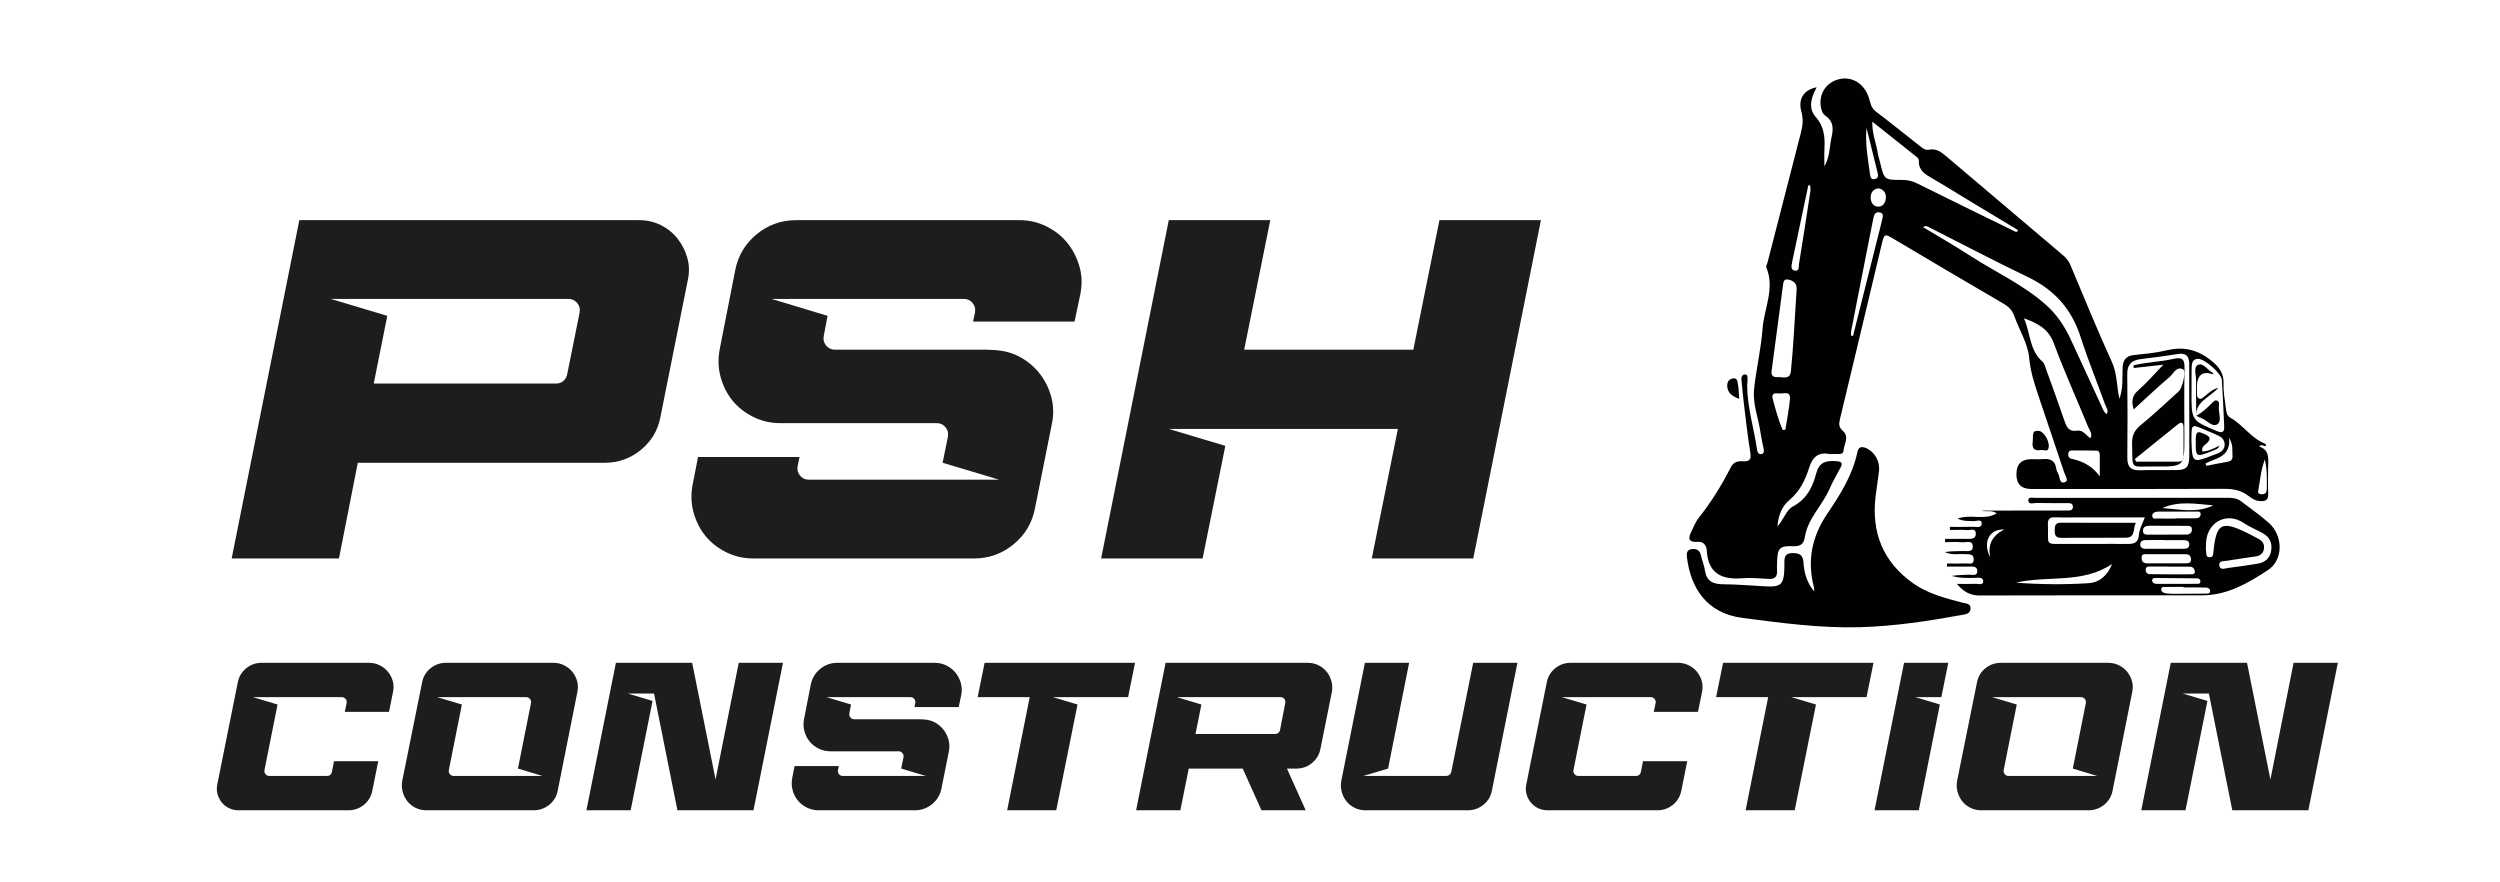
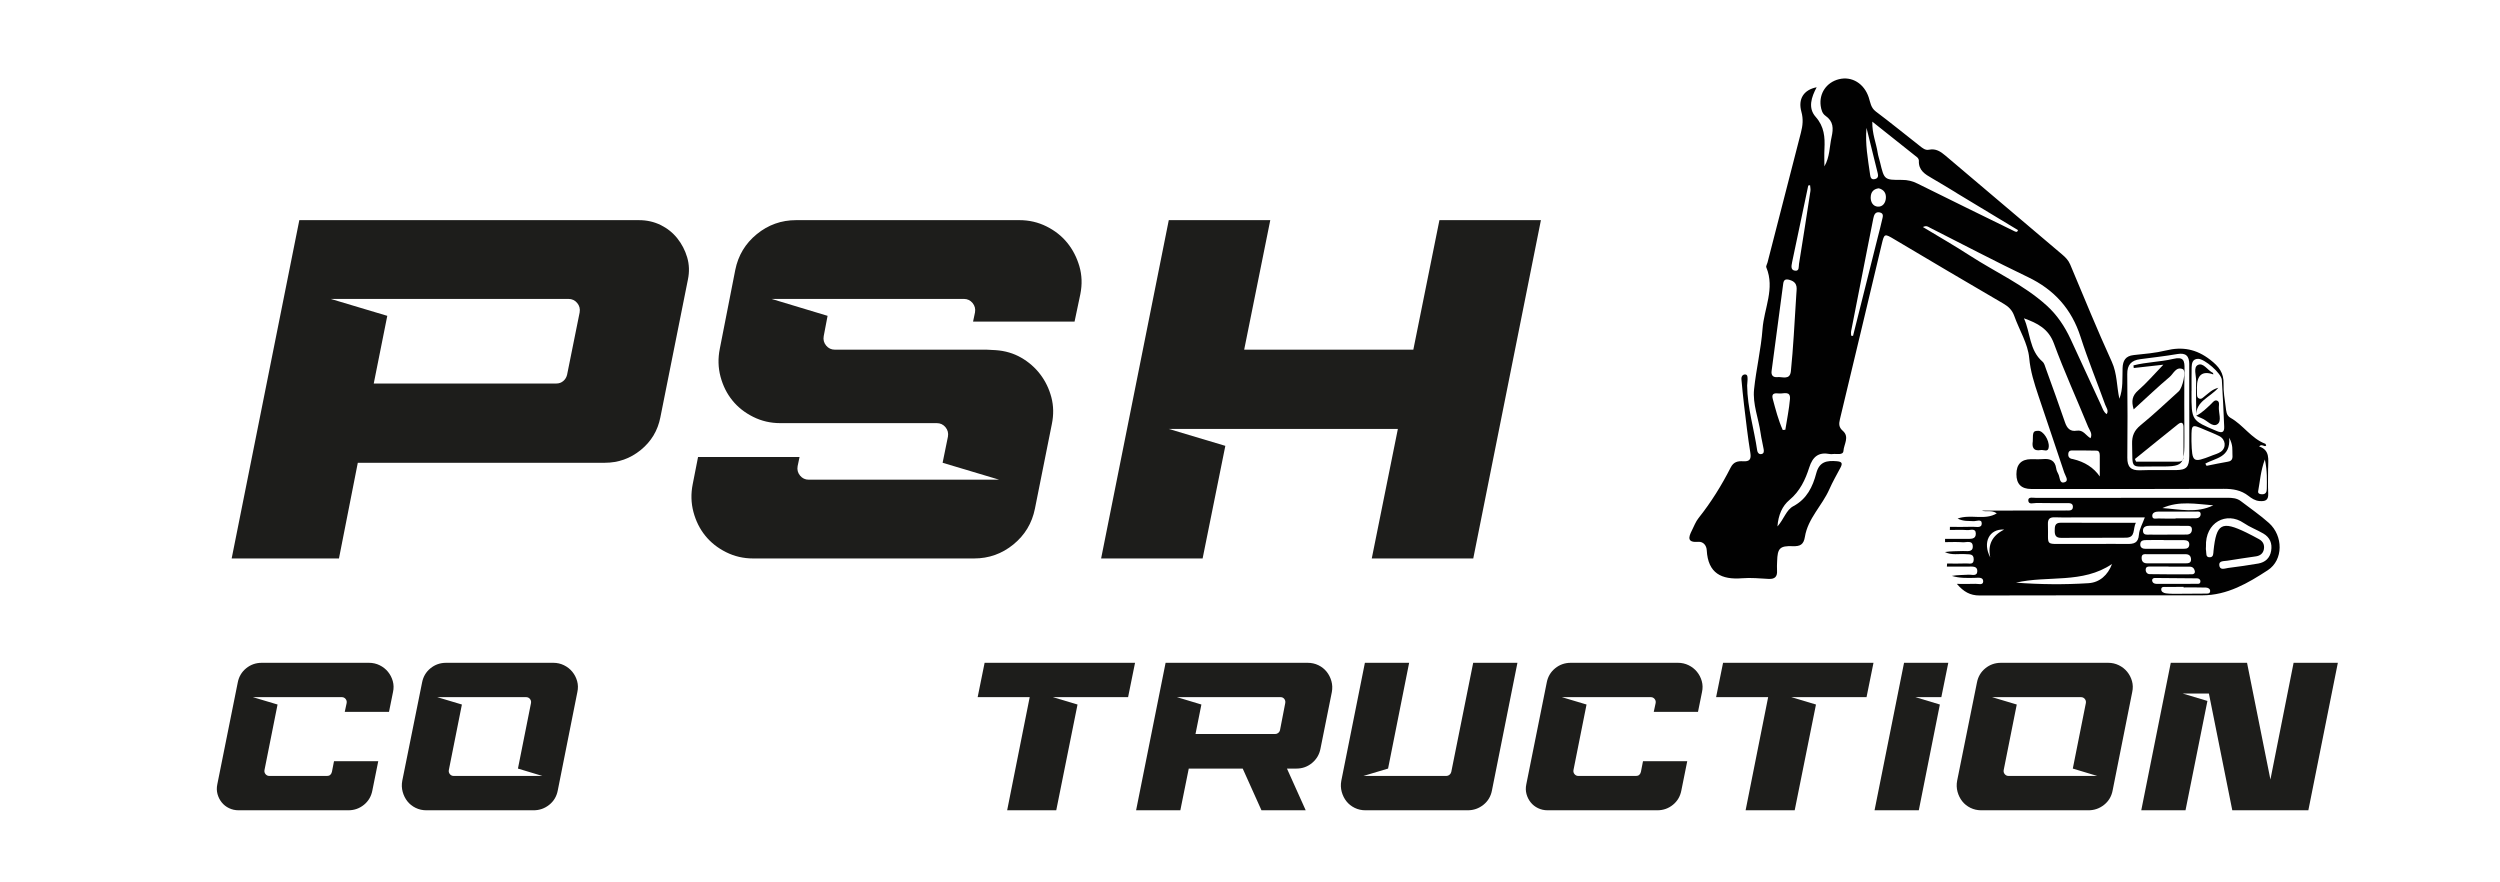
<svg xmlns="http://www.w3.org/2000/svg" id="Calque_1" version="1.1" viewBox="0 0 4818.9 1700.79">
  <defs>
    <style>
      .st0 {
        fill: #010101;
      }

      .st1 {
        fill: #1d1d1b;
      }

      .st2 {
        isolation: isolate;
      }
    </style>
  </defs>
  <g class="st2">
    <path class="st1" d="M487.48,1343.8l47.52,14.21-25.18,126.3c-.55,2.98.13,5.62,2.03,7.92,1.89,2.3,4.33,3.45,7.31,3.45h111.27c4.87,0,7.98-2.57,9.34-7.72l4.06-20.71h85.28l-11.37,56.45c-2.17,11.37-7.58,20.58-16.24,27.62-8.67,7.04-18.68,10.56-30.05,10.56h-211.58c-6.5,0-12.59-1.35-18.28-4.06-5.69-2.7-10.43-6.43-14.21-11.17-3.79-4.73-6.5-10.08-8.12-16.04-1.62-5.95-1.76-12.18-.41-18.68l39.39-196.15c2.16-11.37,7.58-20.57,16.24-27.62,8.66-7.04,18.68-10.56,30.05-10.56h206.71c7.31,0,14.14,1.56,20.51,4.67,6.36,3.12,11.71,7.31,16.04,12.59,4.33,5.28,7.44,11.31,9.34,18.07,1.89,6.77,2.03,13.81.41,21.12l-7.72,38.17h-85.28l3.65-17.06c.54-2.98-.14-5.62-2.03-7.92-1.9-2.3-4.33-3.45-7.31-3.45h-171.38Z" />
    <path class="st1" d="M1066.59,1277.6c7.31,0,14.14,1.56,20.51,4.67,6.36,3.12,11.71,7.31,16.04,12.59,4.33,5.28,7.44,11.31,9.34,18.07,1.89,6.77,2.03,13.81.41,21.12l-37.77,189.66c-2.17,11.37-7.65,20.58-16.45,27.62-8.8,7.04-18.88,10.56-30.26,10.56h-206.31c-7.58,0-14.56-1.55-20.92-4.67-6.36-3.11-11.64-7.31-15.84-12.59-4.2-5.28-7.25-11.37-9.14-18.28-1.9-6.9-2.17-14.01-.81-21.32l38.17-189.25c2.16-11.37,7.58-20.57,16.24-27.62,8.66-7.04,18.68-10.56,30.05-10.56h206.71ZM842.82,1343.8l47.52,14.21-25.18,126.3c-.55,2.98.13,5.62,2.03,7.92,1.89,2.3,4.33,3.45,7.31,3.45h170.97l-47.11-14.21,25.18-126.3c.54-2.98-.14-5.62-2.03-7.92-1.9-2.3-4.33-3.45-7.31-3.45h-171.38Z" />
-     <path class="st1" d="M1423.97,1277.6h85.28l-56.86,284.28h-146.61l-45.08-224.99h-50.36l47.52,14.21-42.24,210.77h-85.28l56.86-284.28h147.01l45.08,224.99,44.67-224.99Z" />
-     <path class="st1" d="M1527.12,1499.34l4.47-22.74h85.28l-1.62,7.72c-.55,2.98.13,5.62,2.03,7.92,1.89,2.3,4.33,3.45,7.31,3.45h160.01l-47.52-14.21,4.47-21.93c.54-2.98-.14-5.62-2.03-7.92-1.9-2.3-4.33-3.45-7.31-3.45h-131.58c-8.12,0-15.71-1.76-22.74-5.28-7.04-3.52-12.86-8.12-17.46-13.81-4.61-5.69-7.92-12.32-9.95-19.9-2.03-7.58-2.23-15.43-.61-23.55l13-66.2c2.44-12.18,8.46-22.2,18.07-30.05,9.61-7.85,20.64-11.78,33.1-11.78h187.62c8.12,0,15.7,1.76,22.74,5.28,7.04,3.52,12.86,8.12,17.46,13.81,4.6,5.69,7.98,12.25,10.15,19.7,2.16,7.45,2.44,15.23.81,23.35l-4.87,23.15h-85.28l1.62-7.72c.54-2.98-.14-5.62-2.03-7.92-1.9-2.3-4.33-3.45-7.31-3.45h-161.63l47.11,14.21-3.25,17.06c-.55,2.98.13,5.62,2.03,7.92,1.89,2.3,4.33,3.45,7.31,3.45h127.52l7.72.41c7.85.55,14.96,2.64,21.32,6.29,6.36,3.66,11.71,8.33,16.04,14.01,4.33,5.69,7.44,12.12,9.34,19.29,1.89,7.18,2.03,14.69.41,22.54l-14.21,71.07c-2.44,12.18-8.46,22.2-18.07,30.05-9.61,7.86-20.65,11.78-33.1,11.78h-185.59c-8.12,0-15.71-1.76-22.74-5.28-7.04-3.52-12.86-8.12-17.46-13.81-4.61-5.69-7.92-12.32-9.95-19.9-2.03-7.58-2.23-15.43-.61-23.55Z" />
    <path class="st1" d="M1897.89,1277.6h289.97l-13.4,66.2h-144.98l47.52,14.21-41.02,203.87h-94.62l43.45-218.08h-100.31l13.4-66.2Z" />
    <path class="st1" d="M2395.38,1481.47h-103.96l-16.24,80.41h-85.28l56.86-284.28h273.72c7.58,0,14.55,1.56,20.92,4.67,6.36,3.12,11.64,7.31,15.84,12.59,4.2,5.28,7.24,11.31,9.14,18.07,1.89,6.77,2.16,13.81.81,21.12l-21.93,109.25c-2.17,11.1-7.58,20.24-16.24,27.41-8.67,7.18-18.68,10.76-30.05,10.76h-18.28l36.14,80.41h-85.28l-36.14-80.41ZM2457.92,1414.87c2.16,0,4.12-.67,5.89-2.03,1.76-1.35,2.91-3.11,3.45-5.28l10.15-52.39c.54-2.98-.07-5.62-1.83-7.92-1.76-2.3-4.13-3.45-7.11-3.45h-199.81l47.11,14.21-11.37,56.86h153.51Z" />
    <path class="st1" d="M2829.11,1561.88h-196.96c-7.58,0-14.56-1.55-20.92-4.67-6.36-3.11-11.64-7.31-15.84-12.59-4.2-5.28-7.25-11.37-9.14-18.28-1.9-6.9-2.17-14.01-.81-21.32l45.48-227.42h85.28l-40.61,203.87-47.52,14.21h160.01c2.16,0,4.12-.74,5.89-2.23,1.76-1.49,2.91-3.31,3.45-5.48l42.24-210.37h85.28l-49.14,246.1c-2.17,11.37-7.65,20.58-16.45,27.62-8.8,7.04-18.88,10.56-30.26,10.56Z" />
    <path class="st1" d="M3010.63,1343.8l47.52,14.21-25.18,126.3c-.55,2.98.13,5.62,2.03,7.92,1.89,2.3,4.33,3.45,7.31,3.45h111.28c4.87,0,7.98-2.57,9.34-7.72l4.06-20.71h85.28l-11.37,56.45c-2.17,11.37-7.58,20.58-16.24,27.62-8.67,7.04-18.68,10.56-30.05,10.56h-211.58c-6.5,0-12.59-1.35-18.28-4.06-5.69-2.7-10.43-6.43-14.21-11.17-3.79-4.73-6.5-10.08-8.12-16.04-1.62-5.95-1.76-12.18-.41-18.68l39.39-196.15c2.16-11.37,7.58-20.57,16.25-27.62,8.66-7.04,18.68-10.56,30.05-10.56h206.71c7.31,0,14.14,1.56,20.51,4.67,6.36,3.12,11.71,7.31,16.04,12.59,4.33,5.28,7.44,11.31,9.34,18.07,1.89,6.77,2.03,13.81.41,21.12l-7.72,38.17h-85.28l3.66-17.06c.54-2.98-.14-5.62-2.03-7.92-1.9-2.3-4.33-3.45-7.31-3.45h-171.38Z" />
    <path class="st1" d="M3321.31,1277.6h289.96l-13.4,66.2h-144.98l47.52,14.21-41.02,203.87h-94.62l43.45-218.08h-100.31l13.4-66.2Z" />
    <path class="st1" d="M3613.3,1561.88l56.86-284.28h85.28l-13.4,66.2h-49.95l47.11,14.21-40.61,203.87h-85.28Z" />
    <path class="st1" d="M4063.68,1277.6c7.31,0,14.14,1.56,20.51,4.67,6.36,3.12,11.71,7.31,16.04,12.59,4.33,5.28,7.44,11.31,9.34,18.07,1.89,6.77,2.03,13.81.41,21.12l-37.77,189.66c-2.17,11.37-7.65,20.58-16.45,27.62-8.8,7.04-18.88,10.56-30.25,10.56h-206.31c-7.58,0-14.56-1.55-20.92-4.67-6.36-3.11-11.64-7.31-15.84-12.59-4.2-5.28-7.25-11.37-9.14-18.28-1.9-6.9-2.17-14.01-.81-21.32l38.17-189.25c2.16-11.37,7.58-20.57,16.24-27.62,8.66-7.04,18.68-10.56,30.05-10.56h206.71ZM3839.91,1343.8l47.51,14.21-25.18,126.3c-.55,2.98.13,5.62,2.03,7.92,1.89,2.3,4.33,3.45,7.31,3.45h170.97l-47.11-14.21,25.18-126.3c.54-2.98-.14-5.62-2.03-7.92-1.9-2.3-4.33-3.45-7.31-3.45h-171.38Z" />
    <path class="st1" d="M4421.06,1277.6h85.28l-56.86,284.28h-146.61l-45.08-224.99h-50.36l47.51,14.21-42.24,210.77h-85.28l56.86-284.28h147.01l45.08,224.99,44.67-224.99Z" />
  </g>
  <g class="st2">
    <path class="st1" d="M1165.74,892.02h-476.05l-36.33,184.46h-206.81l130.42-652.12h654.91c14.91,0,28.72,3.11,41.46,9.32,12.72,6.22,23.44,14.76,32.14,25.62,8.69,10.87,15.05,23.14,19.1,36.8,4.03,13.67,4.5,27.95,1.4,42.85l-53.1,265.51c-4.98,25.47-17.55,46.43-37.73,62.88-20.19,16.46-43.32,24.69-69.4,24.69ZM720.44,739.23h352.14c4.96,0,9.32-1.54,13.04-4.66,3.73-3.1,6.2-7.13,7.45-12.11l24.22-120.18c1.24-6.83-.32-12.88-4.66-18.17-4.35-5.27-9.94-7.92-16.77-7.92h-458.35l109,32.61-26.08,130.42Z" />
    <path class="st1" d="M1335.3,933.01l10.25-52.17h195.64l-3.73,17.7c-1.25,6.84.31,12.9,4.66,18.17,4.34,5.28,9.93,7.92,16.77,7.92h367.05l-109-32.61,10.25-50.31c1.24-6.83-.32-12.88-4.66-18.17-4.35-5.27-9.94-7.92-16.77-7.92h-301.84c-18.63,0-36.03-4.03-52.17-12.11-16.16-8.06-29.51-18.63-40.06-31.67-10.57-13.04-18.17-28.25-22.82-45.65-4.66-17.38-5.12-35.4-1.4-54.03l29.81-151.85c5.59-27.95,19.4-50.92,41.46-68.94,22.04-18.01,47.35-27.02,75.93-27.02h430.4c18.63,0,36.01,4.05,52.17,12.11,16.14,8.08,29.49,18.63,40.06,31.67,10.55,13.04,18.31,28.11,23.29,45.18,4.96,17.09,5.59,34.94,1.86,53.57l-11.18,53.1h-195.64l3.73-17.7c1.24-6.83-.32-12.88-4.66-18.17-4.35-5.27-9.94-7.92-16.77-7.92h-370.78l108.06,32.61-7.45,39.13c-1.25,6.84.31,12.9,4.66,18.17,4.34,5.28,9.93,7.92,16.77,7.92h292.52l17.7.93c18.01,1.25,34.31,6.06,48.91,14.44,14.59,8.38,26.86,19.1,36.8,32.14,9.93,13.04,17.07,27.8,21.43,44.25,4.34,16.46,4.66,33.7.93,51.7l-32.61,163.03c-5.59,27.95-19.42,50.93-41.46,68.94-22.05,18.02-47.37,27.02-75.93,27.02h-425.74c-18.63,0-36.03-4.03-52.17-12.11-16.16-8.06-29.51-18.63-40.06-31.67-10.57-13.04-18.17-28.25-22.82-45.65-4.66-17.38-5.12-35.4-1.4-54.03Z" />
    <path class="st1" d="M2694.49,826.8h-441.58l109,32.61-43.79,217.06h-195.64l130.42-652.12h195.64l-50.31,249.67h326.06l50.3-249.67h195.64l-130.42,652.12h-195.64l50.31-249.67Z" />
  </g>
  <g>
    <path class="st0" d="M4371.88,902.43c.06,16.36-.59,32.72.23,49.09.7,13.43-6.45,15.13-17.07,14.25-8.33-.7-14.95-5.22-21-9.91-14.25-11.14-29.85-13.66-47.62-13.61-123.68.59-247.37.29-371.05.29-19.12,0-28.66-9.52-28.62-28.56.04-19.04,9.42-28.68,28.15-28.91,7.86,0,15.78.47,23.52-.18,13.66-1.17,22.81,2.93,24.98,17.77.53,3.81,2.17,7.62,4.05,10.97,3.46,6.04,1.58,19.53,12.43,15.83,8.62-2.93,1-12.55-.94-18.53-16.36-49.56-33.43-98.94-49.91-148.49-7.86-23.63-15.31-46.62-17.65-72.54-2.52-27.56-19.12-53.72-28.74-80.81-3.99-11.26-10.91-18.06-21.17-23.99-70.02-40.76-139.75-82.05-209.42-123.45-19.65-11.67-19.88-12.08-24.98,9.38-26.86,112.37-53.43,224.73-80.52,337.04-2.23,9.21-2.17,15.6,5.57,22.4,13.31,11.61,2.05,25.98,1.23,38.59-.59,8.97-12.96,5.22-20.35,6.1-1.94.23-3.99.35-5.86,0-21.76-4.22-33.08,5.1-39.76,26.04-7.51,23.46-17.77,45.57-38.12,62.52-13.72,11.44-21.46,28.68-23.11,51.02,12.61-14.13,16.77-31.73,30.55-39,26.27-13.9,37.42-37.59,44.28-63.57,6.04-22.75,20.7-24.75,39.82-23.11,9.85.88,11.08,4.16,6.92,12.14-7.33,13.84-15.19,27.5-21.52,41.81-13.9,31.61-41.46,56.36-47.15,91.78-2.4,15.07-9.21,18.53-23.34,18-25.16-.94-29.5,4.11-30.2,29.26-.18,5.86-.59,11.79-.18,17.65.82,11.73-4.16,16.83-16.07,16.19-17.01-.88-34.13-2.64-50.96-1.29-40.17,3.23-66.04-9.56-68.44-53.95-.47-8.97-6.39-17.01-16.48-16.24-21.58,1.76-18.83-8.8-12.2-21.87,4.11-8.15,7.39-17.07,12.96-24.04,24.1-30.26,44.39-62.99,61.87-97.35,5.51-10.91,13.66-12.67,23.99-12.02,11.91.76,16.01-3.28,13.9-16.24-5.04-30.91-8.5-62.05-12.26-93.13-1.99-16.19-3.4-32.43-4.93-48.62-.53-5.4,2.46-9.68,7.57-9.32,4.75.35,4.16,5.92,4.28,9.62.12,3.93-.88,7.8-.82,11.73.41,42.75,13.37,83.51,19.41,125.38.59,3.93,3.34,7.57,8.09,6.69,5.22-.94,4.98-5.63,4.34-9.32-1.7-10.32-4.46-20.41-5.86-30.79-3.87-28.38-15.66-56.01-12.61-84.92,4.05-38.88,13.43-77.29,16.3-116.24,2.93-39.41,24.22-77.88,7.27-118.58-1-2.35,1.47-6.16,2.29-9.27,21.41-83.45,42.75-166.96,64.39-250.36,3.52-13.55,4.87-26.16.94-40.29-6.92-24.92,4.69-42.46,29.44-47.27-10.2,19.06-17.18,39.88-1.94,57.06,16.6,18.71,18.06,39.06,16.95,61.46-.59,11.26-.12,22.64-.12,33.96,10.61-18.12,9.68-37.83,13.84-56.42,3.75-16.83,3.75-30.38-11.85-41.17-5.92-4.11-8.03-11.44-9.09-18.94-3.34-24.04,11.08-45.51,35.19-51.49,24.92-6.16,48.56,8.27,57.41,35.19,3.17,9.68,3.93,19.82,13.66,27.09,28.74,21.58,56.59,44.34,84.92,66.5,5.1,3.99,10.38,8.68,17.59,7.15,13.14-2.81,22.46,3.58,31.73,11.44,74.77,63.51,149.72,126.85,224.61,190.25,6.51,5.51,12.32,11.26,15.78,19.53,26.39,62.63,51.96,125.68,80.17,187.43,10.61,23.22,9.32,47.56,14.66,71.37,7.45-19.47,5.45-39.47,6.16-59.17.53-14.43,5.69-23.34,21.35-25.04,20.76-2.23,41.81-3.87,62.05-8.86,31.96-7.86,58.88-2.7,85.56,17.95,16.66,12.9,26.39,25.16,25.69,46.56-.47,14.9,2.23,29.97,4.16,44.81,1,7.57,1.11,15.95,9.27,20.53,24.51,13.72,39.88,39.76,67.09,50.02.76.29,1,2.05,1.64,3.58-4.11,3.28-8.39-4.52-13.55,1.52,21.58,7.39,17.24,25.45,17.3,41.81l-.12.12ZM4219.93,702.21c0-15.83-6.33-22.64-23.11-19.76-23.75,4.11-47.74,6.74-71.66,9.91-16.89,2.23-24.98,10.85-24.75,28.85.65,53.66.65,107.32.12,160.98-.18,17.65,6.86,24.92,24.57,24.28,22.87-.88,45.8-.12,68.67-.35,20.82-.18,26.04-5.51,26.21-27.21.18-29.44,0-58.88,0-88.32h-.12c0-29.44-.06-58.88,0-88.32l.06-.06ZM3771.12,371.75c-15.66-9.44-31.2-19.06-47.03-28.15-13.43-7.68-26.21-15.31-25.33-33.66.12-2.23-1.52-5.28-3.34-6.74-27.74-22.29-55.65-44.34-86.44-68.73-.53,23.69,7.51,41.11,10.26,59.41.94,6.39,3.17,12.61,4.69,19,8.09,33.84,8.09,34.07,42.46,33.9,10.79-.06,20.29,2.4,29.97,7.21,62.52,31.08,125.27,61.7,188.02,92.43,1.06.53,2.4.29,3.64.41l1.88-3.23c-39.59-23.87-79.11-47.8-118.7-71.66l-.06-.18ZM3797.27,492.79c49.26,31.9,103.51,56.07,147.61,95.94,20.29,18.3,34.95,40.41,46.33,64.92,19.82,42.64,39.29,85.45,59.11,128.08,2.7,5.75,4.28,12.43,10.5,16.54,4.28-7.04-.94-12.67-2.93-18.12-15.66-43.63-33.31-86.56-47.44-130.66-17.24-53.78-50.61-91.02-101.4-115.36-63.57-30.44-126.03-63.34-188.96-95.18-3.34-1.7-6.33-4.87-13.61-1.35,31.32,18.94,61.58,36.24,90.78,55.19h0ZM3937.09,697.17c3.58,3.05,4.87,9.03,6.63,13.84,12.37,34.31,24.92,68.56,36.65,103.04,3.93,11.55,10.09,18.24,22.58,16.13,12.73-2.17,17.59,9.27,26.62,14.54,4.4-8.91-1.88-15.42-4.52-21.87-21.87-53.66-46.1-106.5-66.04-160.86-10.38-28.21-31.67-39.12-57.77-48.44,12.78,27.8,10.09,61.52,35.89,83.63h-.06ZM3449.39,539.47c-7.45-2.05-11.08-.47-12.14,7.27-7.39,56.12-14.9,112.25-22.4,168.37-1.17,8.68,3.28,12.61,11.14,11.79,9.74-1,24.16,6.45,26.04-11.38,2.4-22.64,3.93-45.45,5.51-68.15,1.76-25.33,3.17-50.73,4.98-80.17-.06-8.21,5.28-22.64-13.2-27.74h.06ZM4224.27,757.05c-.18,53.48-.06,53.31,48.73,73.83,10.32,4.34,14.78,2.52,14.25-8.74-1.35-29.97-2.52-59.94-4.52-89.9-.82-12.55-33.25-40.7-45.68-40.58-10.73.12-12.32,8.27-12.55,16.36-.35,15.01-.12,30.03-.12,45.04h-.12v3.99ZM3619.81,456.25c2.7-10.73,5.63-21.46,7.98-32.31,1.17-5.4,4.28-12.55-4.4-14.49-8.8-1.99-11.14,5.04-12.49,11.67-3.81,18.53-7.33,37.12-11.03,55.71-10.56,53.78-21.17,107.5-31.67,161.28-.59,2.87-.06,5.92-.06,8.91,1.23.18,2.46.29,3.69.47,16.01-63.75,31.96-127.5,47.97-191.24h0ZM4263.04,878.33c6.04-2.35,12.67-3.99,17.83-7.62,11.03-7.74,9.32-23.87-3.05-30.09-9.27-4.69-19.06-8.39-28.62-12.49-24.81-10.73-24.92-10.61-25.04,16.77v5.57c1.29,41.17,2.58,42.05,38.88,27.97v-.12ZM3450.27,769.48c1.52-16.95-12.32-10.2-20.76-11.03-7.45-.7-15.66-1.29-12.43,10.5,5.51,20.29,10.67,40.7,19.29,59.94,1.64-.18,3.34-.35,4.98-.53,3.05-19.59,7.15-39.12,8.91-58.88h0ZM3454.32,506.04c-1.41,6.63-2.93,14.6,5.75,15.72,8.56,1.11,6.8-7.92,7.62-13.08,7.57-46.74,14.84-93.6,21.99-140.4.59-3.64-.41-7.51-.65-11.32-1.17.23-2.35.47-3.52.65-10.44,49.44-20.82,98.94-31.26,148.37l.06.06ZM4047.4,877.21c0-4.05-1.23-8.44-6.04-8.56-16.24-.41-32.49-.41-48.68-.29-3.87,0-5.69,2.82-5.98,6.39-.41,4.16.82,7.68,5.1,9.32,1.17.47,2.52.53,3.81.82,22.95,5.4,40.23,16.58,51.84,33.55,0-16.01.12-28.62,0-41.17l-.06-.06ZM3604.68,336.56c.76,5.28,2.11,10.61,9.79,8.5,6.04-1.64,6.1-6.33,5.04-10.85-7.1-29.26-14.43-58.47-21.7-87.73-2.87,30.73,2.7,60.35,6.92,90.08h-.06ZM3605.86,379.84c-.29,9.44,4.28,17.89,13.72,18.47,9.5.59,15.01-7.21,15.6-16.71.53-9.56-4.05-16.13-13.78-18.65-10.03,1.23-15.19,7.27-15.48,16.89h-.06ZM4352.77,946.59c-.94,5.04,3.46,6.16,7.74,6.16,6.86,0,8.8-4.34,8.86-10.2.18-17.18,1.17-34.42-3.75-57-8.39,23.11-9.32,42.4-12.84,60.99v.06ZM4294.65,889.88c9.38-1.52,8.86-8.21,8.5-14.6-.47-8.15,1.58-16.71-6.22-31.55,2.93,38.94-26.68,38.76-46.04,49.97.82,1.41,1.58,2.82,2.4,4.22,13.78-2.7,27.5-5.75,41.35-8.03Z" />
    <path class="st0" d="M3981.83,983.95c5.51,0,13.61,1.52,13.84-6.8.23-8.33-7.74-7.33-13.37-7.39-18.94-.18-37.94.29-56.89-.23-5.69-.18-15.66,4.11-15.78-5.28-.06-7.1,9.5-4.57,14.9-4.57,122.92-.18,245.9-.18,368.82-.18,9.21,0,18.36.53,26.1,6.51,18.12,13.96,37.18,26.86,54.13,42.11,27.56,24.75,28.03,71.2-2.23,90.96-38,24.75-78,48.44-126.15,48.44-143.21,0-286.48-.12-429.7.29-17.89,0-30.55-7.15-43.51-22.34,13.96,0,24.92.35,35.83-.12,5.34-.23,14.49,3.28,14.9-4.34.47-8.8-8.97-7.45-15.19-7.21-15.19.47-30.26.82-45.22-3.69,10.73-2.11,21.58-1.52,32.26-2.35,6.16-.47,16.71,3.99,16.83-7.04.06-9.97-9.68-8.56-16.71-8.62-13.96-.18-27.92,0-41.93,0,.12-1.94.29-3.93.41-5.86,12.37,0,24.75.35,37.06-.18,5.69-.23,14.25,3.23,14.25-7.86s-8.21-9.44-15.25-10.03c-13.43-1.11-27.39,2.58-40.35-4.11,11.73-1.82,23.34-1.47,34.95-1.94,7.27-.29,18.59,2.87,18.83-8.21.29-13.55-12.26-8.09-19.53-8.68-11.26-.88-22.58-.23-33.9-.23v-6.33c13.84,0,27.62.12,41.46,0,7.68-.12,17.89,1.35,17.83-9.91,0-11.61-10.67-6.45-16.66-6.98-11.08-.88-22.23-.23-33.37-.23l.12-5.98c14.72,0,29.38.35,44.1-.18,6.45-.23,17.53,3.34,17.24-6.74-.23-8.97-10.56-3.69-16.24-4.11-9.21-.7-18.71.82-30.32-4.98,25.8-9.15,51.96,4.05,75.54-9.97-9.97-7.33-19.65-2.11-29.03-5.4,54.66,0,108.26.06,161.92-.12v-.12ZM4013.74,997.26c-17.65,0-35.25.47-52.9-.12-10.2-.35-13.72,3.52-13.37,13.55,1.64,42.81-7.92,37.42,36.59,37.83,38.53.35,77.06-.47,115.53,0,13.49.18,22.17-1.58,23.34-18.12.76-10.5,6.86-20.58,11.38-33.13h-120.63.06ZM4252.31,1061.24c.94,5.22-1.35,13.55,7.74,12.9,6.8-.47,6.1-7.15,6.63-12.32,5.51-52.72,15.66-58.41,63.28-35.3,8.21,3.99,16.24,8.33,24.28,12.67,7.8,4.22,11.08,10.97,9.5,19.59-1.47,8.03-7.21,12.32-14.84,13.55-18.65,2.99-37.42,5.22-56.01,8.5-5.81,1-16.01-.29-15.13,8.5,1.06,10.73,10.79,6.28,17.3,5.4,19.35-2.52,38.76-5.1,58-8.5,13.31-2.4,22.29-10.38,24.69-24.4,2.46-14.43-2.4-26.04-14.95-33.37-12.37-7.27-26.16-12.32-37.89-20.35-33.13-22.7-74.71-1.41-72.78,45.45,0,1.23-.47,4.57.12,7.74l.06-.06ZM4025.82,1124.11c21.23-1.35,37.12-15.42,45.27-37.01-57,38.71-123.92,21.7-185.2,36.01,46.62,3.52,93.36,3.99,139.93,1h0ZM4214.77,1030.45c5.81-.12,10.03-2.87,10.26-9.38.29-7.98-5.69-7.45-10.79-7.45-23.4-.18-46.86-.12-70.26-.23-7.27,0-13.84,1.88-13.25,10.38.59,8.39,8.21,6.63,13.78,6.74,11.03.23,22.11.06,33.19.06v-.12c12.37,0,24.75.18,37.06-.06v.06ZM4139.18,1068.22c-4.93.06-11.14-1.29-11.08,6.98,0,7.21,3.64,10.67,10.79,10.67h74.13c5.45,0,10.79-.65,10.32-8.15-.41-6.22-3.87-9.38-10.09-9.44h-39v-.06c-11.73,0-23.4-.12-35.13.06l.06-.06ZM4137.89,1041.01c-5.86.12-12.55.23-12.43,8.62.06,6.86,5.51,8.27,10.97,8.27,24.69.06,49.38,0,74.07-.12,4.93,0,9.09-1.76,9.44-7.57.47-6.98-4.11-8.97-9.91-9.03-13.02-.12-25.98,0-39,0v-.23c-11.03,0-22.11-.18-33.13.06h0ZM4144.87,1091.97c-3.93,0-8.33,0-8.86,5.22-.53,5.34,2.7,9.44,7.68,9.5,27.27.47,54.54.47,81.81.29,3.34,0,6.1-2.58,5.04-6.69-1.23-4.93-4.34-7.98-9.62-7.98-13.66-.06-27.33,0-40.93,0v-.35h-35.13ZM4266.26,974.04c-32.9-2.52-65.92-9.21-98.11,5.28,32.96,2.29,66.15,10.44,98.11-5.28ZM4175.66,1131.44c-3.58.06-8.97-1.29-9.68,3.69-.82,5.57,4.63,7.98,8.91,8.56,7.74,1.06,15.6.88,23.46.88,17.65,0,35.25-.06,52.9-.35,3.64,0,8.8.59,8.97-4.87.18-4.69-4.63-6.69-8.21-6.8-14.31-.47-28.62-.23-42.99-.23v-1.06c-11.08,0-22.23-.12-33.31.06l-.06.12ZM4233.07,999.02c5.04-.12,9.09-3.05,8.8-8.44-.29-5.63-5.63-4.46-9.03-4.46-24.16-.18-48.27-.12-72.43,0-5.45,0-11.73,1.88-11.79,7.86-.12,8.15,7.57,5.16,12.02,5.4,11.08.47,22.17.18,33.25.18v-.47c13.02,0,26.1.18,39.12-.12l.06.06ZM4232.6,1125.28c3.4-.06,8.56,1.35,8.8-4.52.18-3.64-2.81-5.92-6.33-5.98-27.21-.41-54.48-.65-81.69-.7-2.58,0-5.4,1.82-5.04,4.81.53,4.46,4.05,6.51,8.27,6.51,12.96.12,25.98,0,38.94,0s24.69.12,37.01-.12h.06ZM3863.25,1020.78c-28.97-1.88-42.17,24.98-26.86,53.78-5.28-24.63,3.52-42.17,26.86-53.78Z" />
-     <path class="st0" d="M3497.01,1140.06c-13.72-16.24-19.41-35.48-20.7-55.6-.94-14.54-7.33-18.41-21.05-18.41-14.49,0-15.89,7.98-15.72,18.77.06,3.28,0,6.51-.06,9.79-.88,32.67-6.22,37.42-38.71,35.48-26.74-1.58-53.48-3.69-80.23-3.93-19.24-.18-31.2-6.39-34.19-26.68-1.41-9.62-5.4-18.77-7.51-28.33-2.23-10.26-8.21-14.25-18.3-12.67-10.32,1.58-9.62,9.91-8.74,16.77,6.98,55.71,36.01,106.68,106.91,115.83,75.18,9.74,150.02,20,226.02,17.89,66.68-1.82,132.48-11.85,197.99-23.81,6.51-1.17,15.31-2.46,15.66-11.96.35-10.38-9.27-9.85-15.48-11.49-33.55-8.74-67.15-17.3-95.89-37.83-57.53-41.11-79.99-97.59-71.72-167.08,1.94-16.19,4.69-32.26,6.57-48.44,2.23-19.24-8.39-37.77-25.57-44.92-7.8-3.23-14.08-1.94-16.07,7.8-9.09,44.45-33.37,82.51-57.77,118.58-30.73,45.45-39.06,91.19-25.98,142.74.59,2.35.41,4.93.65,7.45l-.12.06Z" />
    <path class="st0" d="M3918.32,850.59c-1.64,10.26.12,19.76,15.72,16.89,5.28-.94,14.13,5.28,15.07-5.98,1.17-13.37-10.91-31.43-20.35-31.08-9.68.29-10.38,1.58-10.44,20.17h0Z" />
-     <path class="st0" d="M3352.33,768.84c-.82-11.08-.7-19.47-2.29-27.5-1-4.93-.7-13.2-9.15-12.02-7.98,1.11-12.08,6.69-11.55,15.19.76,12.84,9.09,18.83,22.99,24.4v-.06Z" />
    <path class="st0" d="M4112.38,704.33c24.98-6.51,51.2-6.57,76.12-12.43,20.58-4.87,22.64,2.81,22.29,19.94-.88,43.75-.29,87.56-.23,131.31,0,56.07,0,56.42-56.65,56.01-49.73-.35-42.69,7.8-44.16-43.28-.47-15.83,4.11-26.21,16.48-36.36,25.28-20.58,48.97-43.16,73.25-65.04,7.98-7.21,14.78-39.88,8.21-42.81-13.14-5.92-18.12,8.68-25.63,14.95-23.22,19.59-45.22,40.64-69.26,62.52-4.98-16.6-2.64-26.74,8.91-36.83,16.42-14.37,30.73-31.14,48.27-49.32-20.64,2.35-38.82,4.34-57.06,6.39l-.53-5.04h0ZM4197.53,889.94c6.69,0,11.44-1.58,11.32-9.74-.18-18.94-.06-37.89,0-56.83,0-8.8-4.05-10.85-10.67-5.57-27.8,22.17-55.36,44.69-83.04,67.03.76,1.7,1.52,3.34,2.29,5.04h80.11v.06Z" />
    <path class="st0" d="M4233.36,801.38c3.52,1.64,6.98,3.52,10.56,4.87,10.56,3.93,20.88,18.41,30.61,11.2,8.39-6.22,1.64-21.93,2.46-33.43.29-4.28,1.47-10.26-3.87-11.91-4.69-1.41-7.92,3.52-11.08,6.57-8.91,8.44-17.59,17.12-28.74,22.75h0l.06-.06Z" />
    <path class="st0" d="M4233.36,801.44c-.94-28.15,25.75-34.78,42.69-54.01-12.78,3.34-18.83,10.67-26.04,16.01-3.52,2.64-6.69,7.21-11.85,4.34-3.99-2.23-3.11-6.8-3.34-10.56-.18-3.28-.12-6.51-.12-9.79-.12-24.67,10.42-33.23,31.61-25.69-.29-1.11-.23-2.7-.88-2.99-10.2-4.87-18.53-20.7-29.03-15.19-8.97,4.63-2.99,20.41-3.23,31.14-.53,22.17.06,44.39.23,66.68v.12l-.06-.06Z" />
-     <path class="st0" d="M4278.17,858.86c-11.2,5.92-21.23,10.85-32.84,11.44-2.64-8.39,3.81-11.79,7.45-15.01,10.56-9.5,7.21-14.13-4.05-18.94-10.32-4.46-16.07-6.57-16.24,9.03-.41,37.01-1.11,37.01,33.55,23.05,2.93-1.17,5.98-2.29,8.62-3.99,1.35-.82,1.88-2.93,3.52-5.57h0Z" />
    <path class="st0" d="M4117.07,1007.7c-49.79,0-97.29.12-144.74-.12-11.85-.06-11.67,7.57-11.73,15.72-.06,8.27,2.17,13.49,12.14,13.43,41.76-.29,83.45.12,125.21-.29,19.29-.18,12.67-17.36,19.18-28.8l-.06.06Z" />
  </g>
</svg>